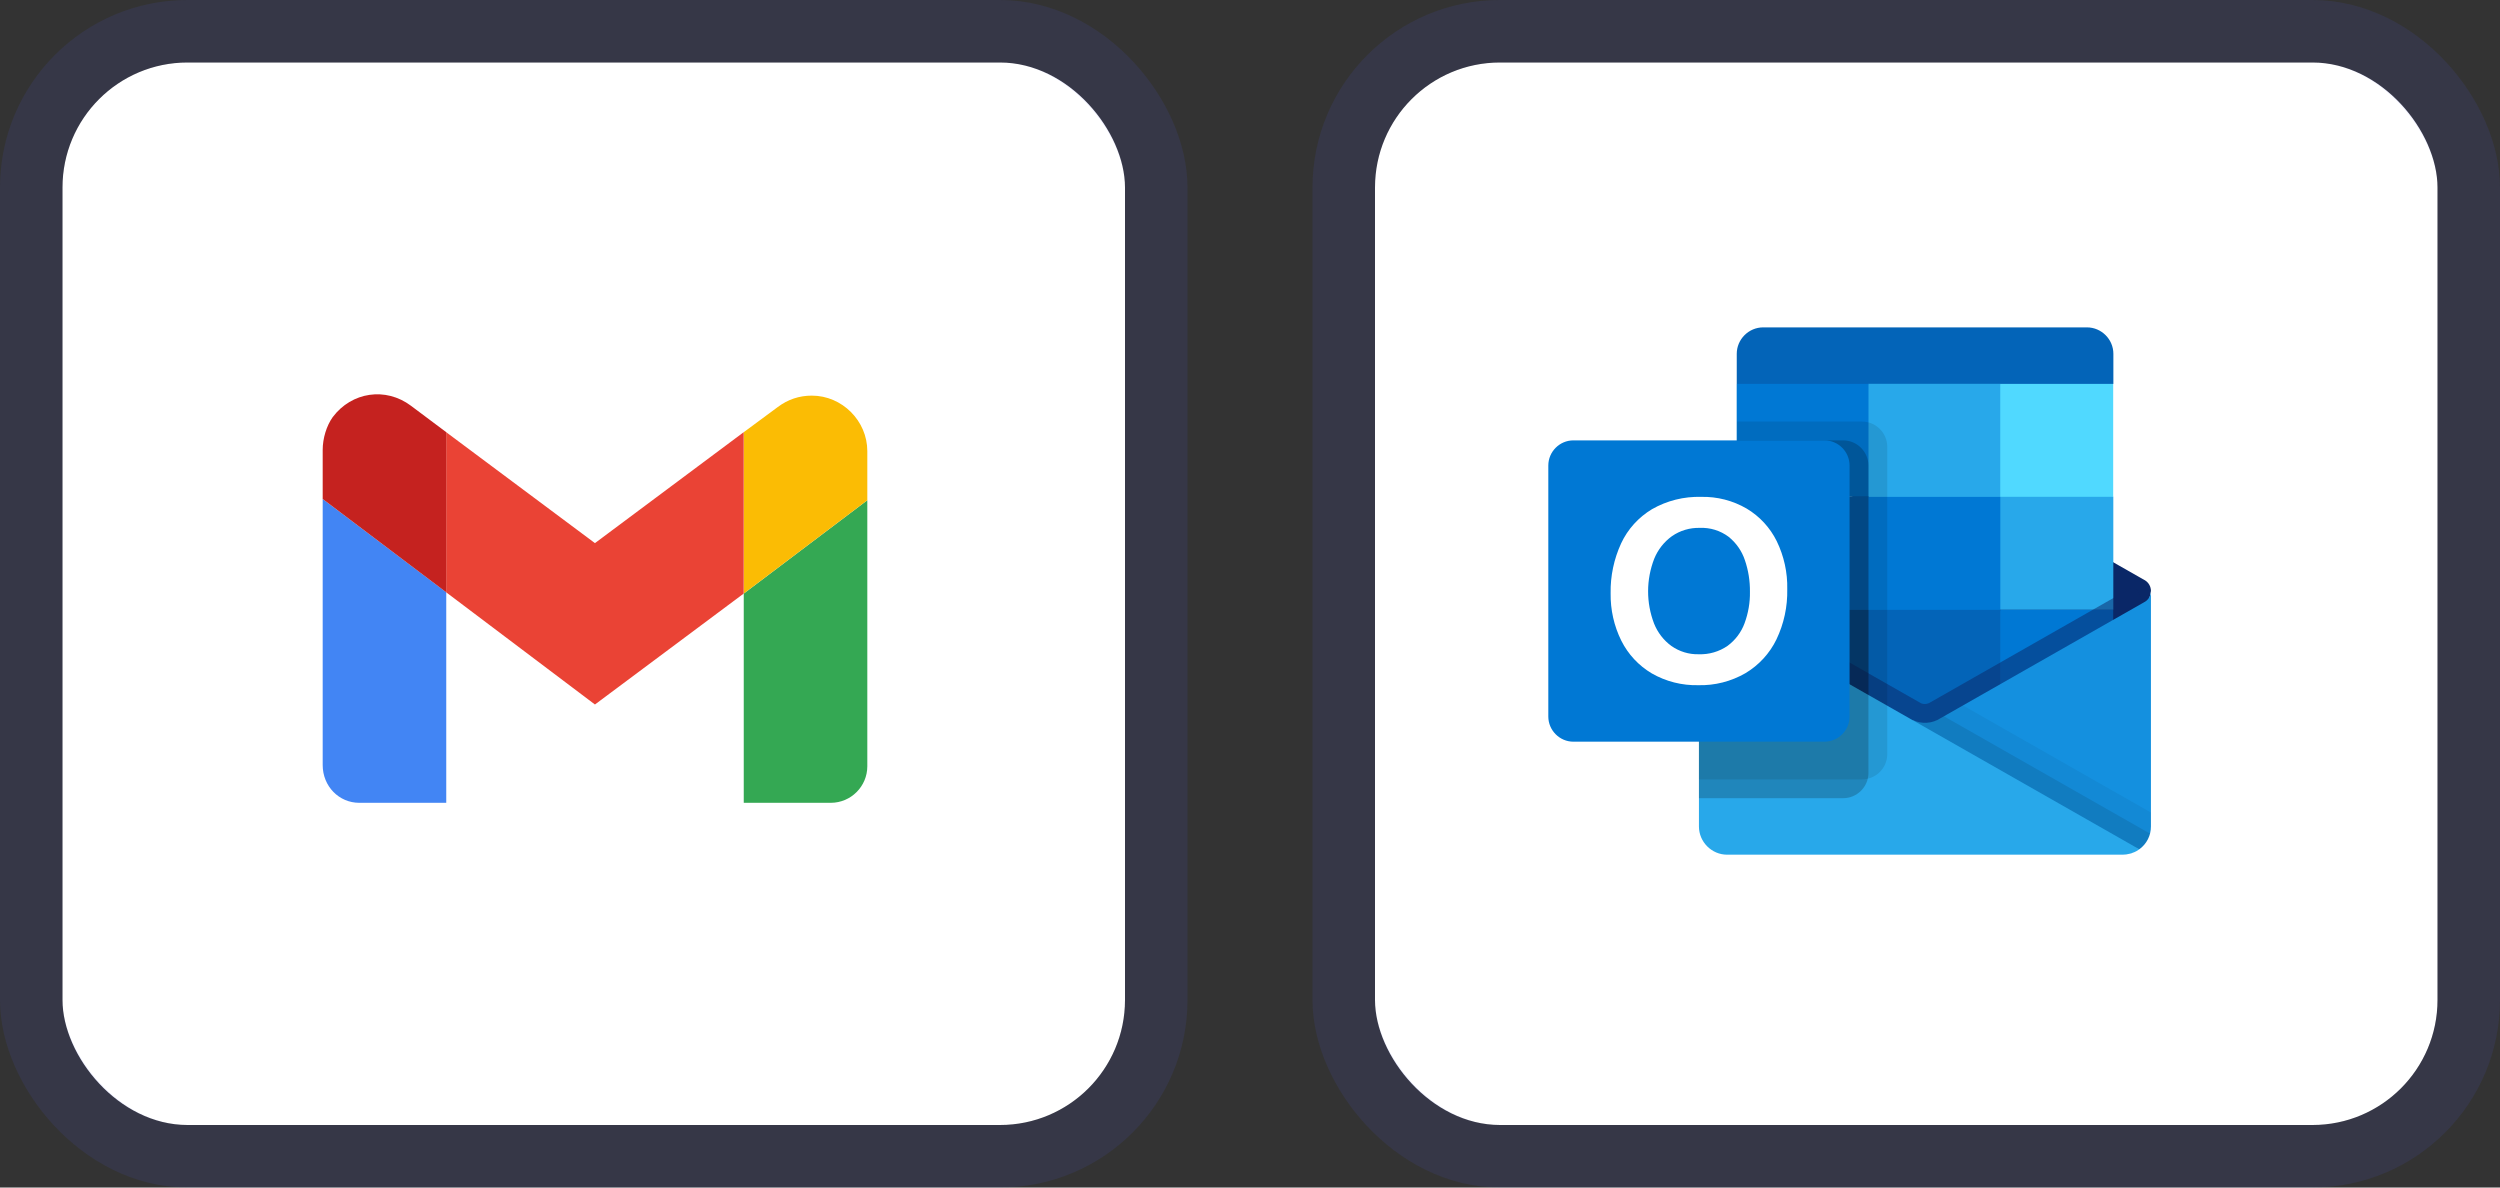
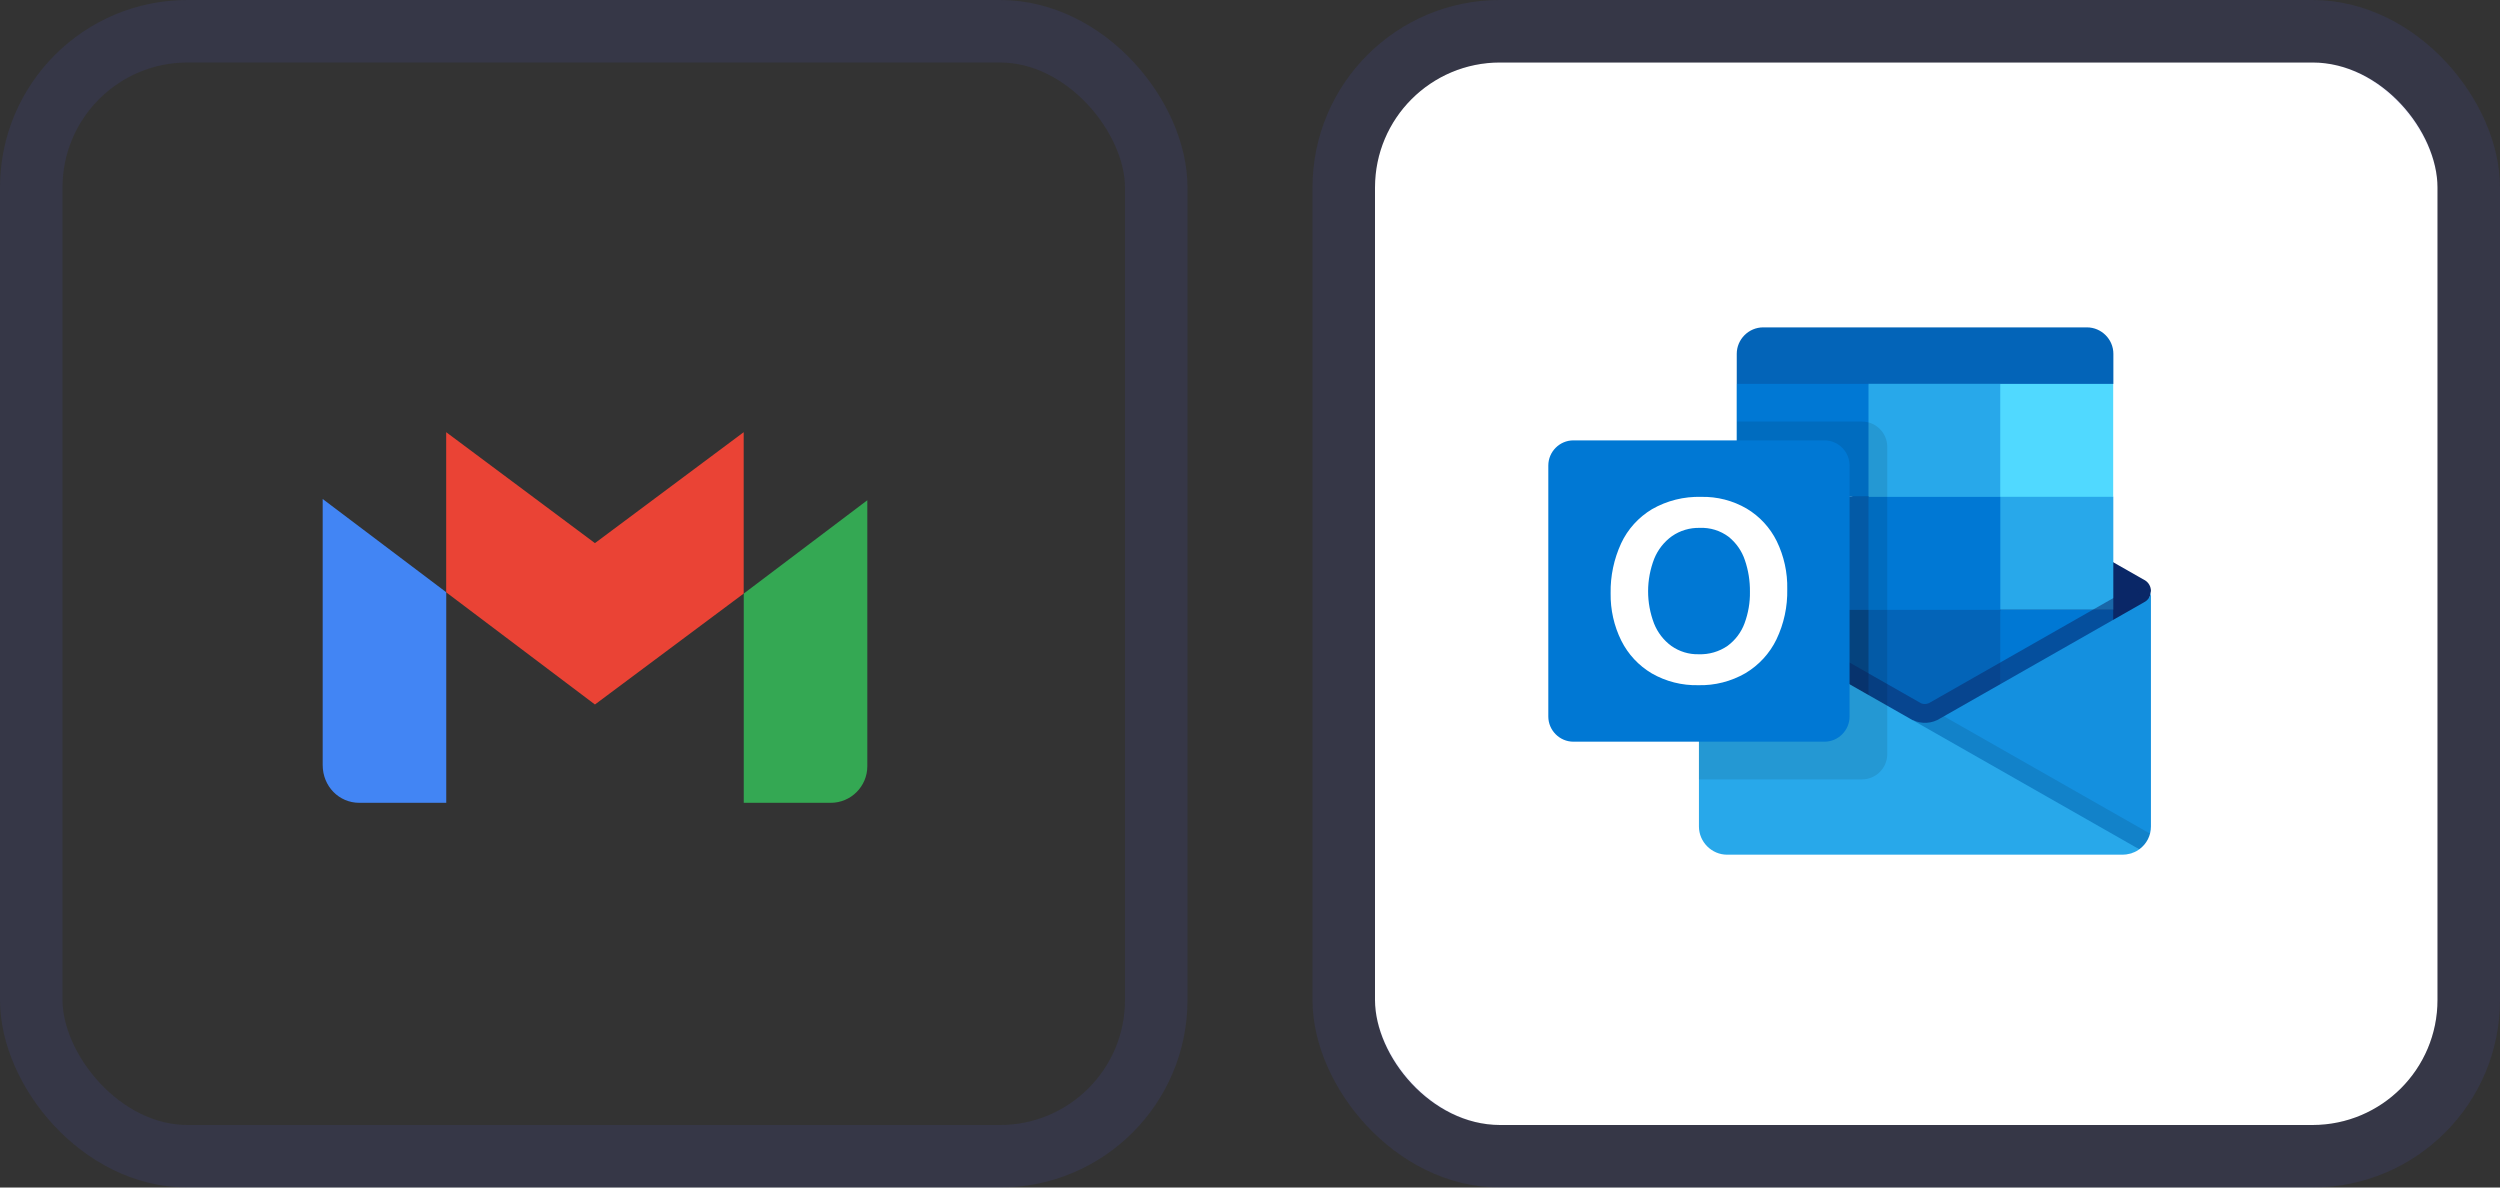
<svg xmlns="http://www.w3.org/2000/svg" width="40" height="19" viewBox="0 0 40 19" fill="none">
  <rect x="0" y="0" width="40" height="19" fill="#333333" stroke="none" />
-   <rect x="1" y="1" width="17" height="17" rx="2" fill="white" />
  <rect x="0.5" y="0.5" width="18" height="18" rx="2.5" stroke="#535EFC" stroke-opacity="0.1" />
  <path d="M5.748 12.845H7.14V9.476L5.163 7.984V12.24C5.163 12.582 5.425 12.845 5.748 12.845Z" fill="#4285F4" />
  <path d="M11.9 12.845H13.292C13.615 12.845 13.877 12.582 13.877 12.26V8.004L11.9 9.497V12.845Z" fill="#34A853" />
-   <path d="M11.9 6.915V9.497L13.877 8.004V7.218C13.877 6.734 13.474 6.33 12.989 6.33C12.788 6.33 12.606 6.391 12.445 6.512L11.9 6.915Z" fill="#FBBC04" />
  <path d="M7.139 9.477V6.915L9.519 8.69L11.899 6.915V9.497L9.519 11.272L7.139 9.477Z" fill="#EA4335" />
-   <path d="M5.163 7.198V7.984L7.14 9.477V6.915L6.575 6.492C6.171 6.189 5.627 6.27 5.324 6.673C5.223 6.814 5.163 7.016 5.163 7.198Z" fill="#C5221F" />
  <rect x="22" y="1" width="17" height="17" rx="2" fill="white" />
  <rect x="21.5" y="0.5" width="18" height="18" rx="2.5" stroke="#535EFC" stroke-opacity="0.1" />
  <path d="M33.391 5.238H28.211C27.979 5.238 27.788 5.429 27.788 5.661V6.142L30.707 7.046L33.814 6.142V5.661C33.814 5.429 33.623 5.238 33.391 5.238Z" fill="#0364B8" />
  <path d="M34.31 9.879C34.354 9.741 34.389 9.599 34.415 9.456C34.415 9.384 34.377 9.318 34.315 9.282L34.311 9.28L34.31 9.28L31.044 7.419C31.03 7.41 31.016 7.402 31.001 7.394C30.874 7.332 30.725 7.332 30.599 7.394C30.584 7.402 30.569 7.41 30.555 7.419L27.29 9.28L27.288 9.28L27.285 9.282C27.223 9.318 27.184 9.384 27.184 9.456C27.21 9.599 27.245 9.741 27.29 9.879L30.752 12.412L34.31 9.879Z" fill="#0A2767" />
  <path d="M32.005 6.141H29.896L29.287 7.045L29.896 7.949L32.005 9.757H33.813V7.949L32.005 6.141Z" fill="#28A8EA" />
  <path fill-rule="evenodd" clip-rule="evenodd" d="M27.787 6.142H29.896V7.949H27.787V6.142Z" fill="#0078D4" />
  <path fill-rule="evenodd" clip-rule="evenodd" d="M32.004 6.142H33.811V7.949H32.004V6.142Z" fill="#50D9FF" />
  <path d="M32.005 9.758L29.896 7.95H27.787V9.758L29.896 11.566L33.16 12.098L32.005 9.758Z" fill="#0364B8" />
  <path fill-rule="evenodd" clip-rule="evenodd" d="M29.896 7.95H32.005V9.758H29.896V7.95Z" fill="#0078D4" />
  <path fill-rule="evenodd" clip-rule="evenodd" d="M27.787 9.758H29.896V11.565H27.787V9.758Z" fill="#064A8C" />
  <path fill-rule="evenodd" clip-rule="evenodd" d="M32.004 9.757H33.811V11.565H32.004V9.757Z" fill="#0078D4" />
  <path d="M30.856 12.234L27.302 9.643L27.451 9.381C27.451 9.381 30.689 11.225 30.738 11.253C30.779 11.269 30.825 11.268 30.865 11.249C30.911 11.223 34.159 9.372 34.159 9.372L34.309 9.634L30.856 12.234Z" fill="#0A2767" fill-opacity="0.498" />
  <path d="M34.314 9.631L34.31 9.633L34.309 9.634L31.044 11.494C30.912 11.579 30.745 11.589 30.604 11.521L31.741 13.046L34.228 13.588V13.589C34.346 13.504 34.415 13.368 34.415 13.223V9.457C34.415 9.528 34.377 9.595 34.315 9.631H34.314Z" fill="#1490DF" />
-   <path d="M34.415 13.223V13.001L31.407 11.287L31.044 11.493C30.912 11.578 30.745 11.589 30.604 11.521L31.741 13.046L34.228 13.587V13.588C34.346 13.504 34.415 13.367 34.415 13.223L34.415 13.223Z" fill="black" fill-opacity="0.047" />
  <path d="M34.4 13.338L31.102 11.46L31.044 11.493C30.912 11.578 30.745 11.589 30.604 11.521L31.741 13.046L34.228 13.587V13.588C34.313 13.527 34.373 13.439 34.4 13.338L34.4 13.338Z" fill="black" fill-opacity="0.098" />
  <path d="M27.288 9.635V9.632H27.285L27.276 9.626C27.218 9.59 27.182 9.525 27.183 9.457V13.224C27.183 13.471 27.387 13.675 27.634 13.675H33.962C34 13.675 34.038 13.67 34.074 13.66C34.093 13.657 34.111 13.651 34.128 13.642C34.135 13.641 34.141 13.639 34.146 13.636C34.171 13.626 34.194 13.613 34.216 13.597L34.228 13.588L27.288 9.635Z" fill="#28A8EA" />
  <path d="M30.196 12.068V7.147C30.195 6.927 30.015 6.746 29.794 6.745H27.795V8.992L27.288 9.281L27.287 9.281L27.283 9.283C27.221 9.319 27.183 9.386 27.183 9.457V12.471V12.47H29.794C30.015 12.469 30.195 12.289 30.196 12.068Z" fill="black" fill-opacity="0.098" />
-   <path d="M29.895 12.369V7.448C29.894 7.228 29.713 7.047 29.493 7.046H27.795V8.992L27.288 9.28L27.287 9.281L27.283 9.283C27.221 9.319 27.183 9.385 27.183 9.457V12.772V12.771H29.493C29.713 12.77 29.894 12.589 29.895 12.369ZM29.895 11.767V7.448C29.894 7.228 29.713 7.047 29.493 7.046H27.795V8.992L27.288 9.28L27.287 9.281L27.283 9.283C27.221 9.319 27.183 9.385 27.183 9.457V12.17V12.168H29.493C29.713 12.168 29.894 11.987 29.895 11.767ZM29.593 11.767V7.448C29.593 7.228 29.412 7.047 29.192 7.046H27.795V8.992L27.288 9.28L27.287 9.281L27.283 9.283C27.221 9.319 27.183 9.385 27.183 9.457V12.17V12.168H29.192C29.412 12.168 29.593 11.987 29.593 11.767Z" fill="black" fill-opacity="0.2" />
  <path d="M25.174 7.046H29.192C29.412 7.046 29.593 7.227 29.593 7.448V11.465C29.593 11.685 29.412 11.867 29.192 11.867H25.174C24.954 11.867 24.773 11.685 24.773 11.465V7.448C24.773 7.227 24.954 7.046 25.174 7.046Z" fill="#0078D4" />
  <path d="M25.938 8.694C26.044 8.466 26.217 8.276 26.432 8.147C26.671 8.01 26.944 7.942 27.219 7.95C27.474 7.944 27.726 8.009 27.946 8.137C28.154 8.261 28.321 8.442 28.428 8.659C28.544 8.898 28.602 9.161 28.596 9.427C28.602 9.705 28.543 9.98 28.423 10.231C28.314 10.456 28.141 10.643 27.927 10.771C27.698 10.903 27.436 10.97 27.172 10.963C26.912 10.969 26.654 10.904 26.428 10.774C26.219 10.65 26.05 10.469 25.941 10.251C25.824 10.015 25.766 9.755 25.77 9.492C25.765 9.217 25.823 8.944 25.938 8.694H25.938ZM26.465 9.977C26.522 10.12 26.618 10.245 26.743 10.336C26.87 10.425 27.023 10.472 27.178 10.468C27.343 10.474 27.506 10.427 27.642 10.333C27.766 10.241 27.86 10.116 27.913 9.972C27.972 9.811 28.002 9.641 27.999 9.47C28.001 9.297 27.974 9.125 27.918 8.962C27.869 8.815 27.778 8.685 27.657 8.588C27.524 8.489 27.362 8.439 27.197 8.446C27.038 8.442 26.882 8.488 26.752 8.578C26.625 8.669 26.526 8.795 26.467 8.941C26.338 9.274 26.337 9.643 26.465 9.977H26.465Z" fill="white" />
</svg>